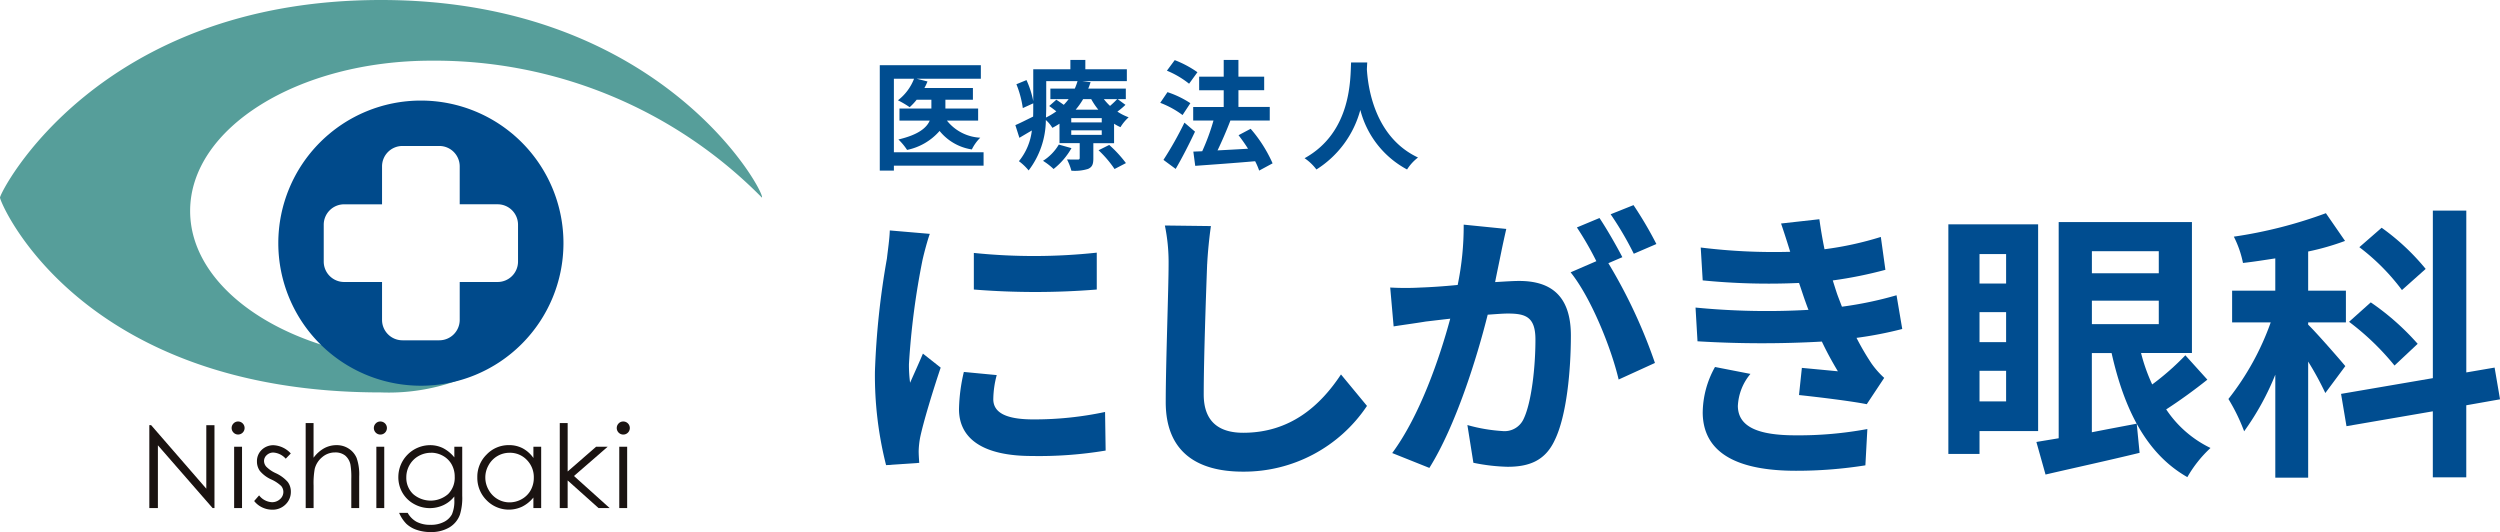
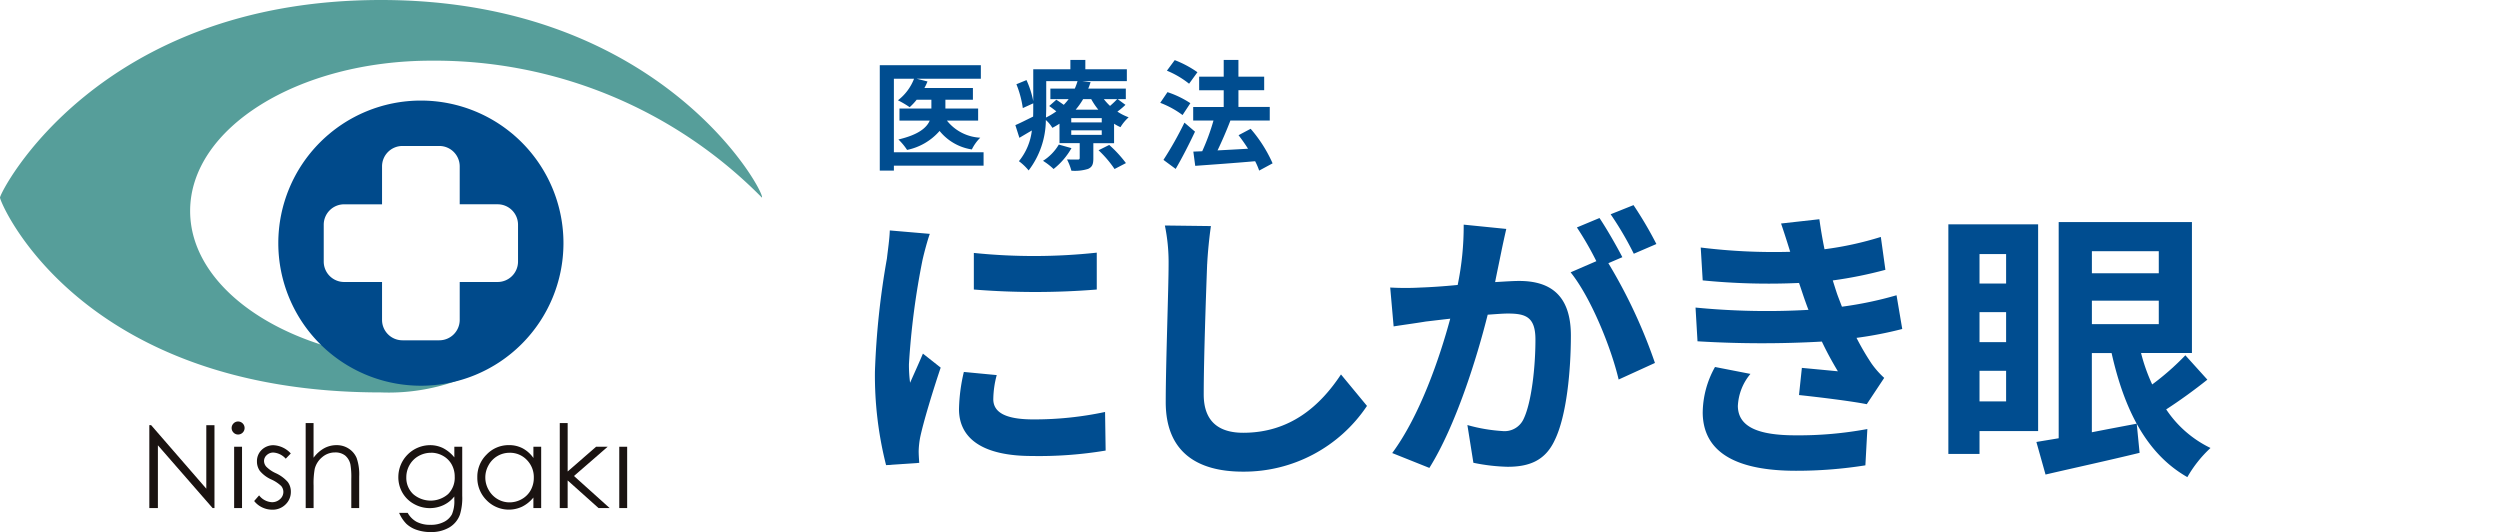
<svg xmlns="http://www.w3.org/2000/svg" width="253.283" height="53.905" viewBox="0 0 253.283 53.905">
  <g id="グループ_15" data-name="グループ 15" transform="translate(0 0)">
    <g id="グループ_11" data-name="グループ 11" transform="translate(0 0)">
      <path id="パス_28" data-name="パス 28" d="M38.594,0C9.851,0,0,19.476,0,20.017S8.092,39.758,38.594,39.758a20.446,20.446,0,0,0,11.232-2.852c-2.068-.167-4.121-.308-6.109-.308-13.506,0-24.454-6.817-24.454-15.226S30.211,6.147,43.717,6.147a46.523,46.523,0,0,1,33.471,13.87C77.689,19.812,67.337,0,38.594,0" fill="#569e9a" />
      <path id="パス_29" data-name="パス 29" d="M63.7,17.8A14.445,14.445,0,1,0,78.146,32.246,14.446,14.446,0,0,0,63.7,17.8m9.843,16.312a2.068,2.068,0,0,1-2.068,2.068h-3.84v3.84a2.068,2.068,0,0,1-2.068,2.068H61.834a2.068,2.068,0,0,1-2.068-2.068v-3.84h-3.84a2.068,2.068,0,0,1-2.068-2.068V30.38a2.068,2.068,0,0,1,2.068-2.069h3.84v-3.84A2.068,2.068,0,0,1,61.834,22.4h3.733a2.068,2.068,0,0,1,2.068,2.068v3.84h3.84a2.069,2.069,0,0,1,2.068,2.069Z" transform="translate(-21.06 -7.611)" fill="#004a8b" />
      <path id="パス_30" data-name="パス 30" d="M26.427,83.647v-8.4h.183l5.59,6.438V75.249h.828v8.4h-.188l-5.544-6.36v6.36Z" transform="translate(-11.299 -32.174)" fill="#1a1311" />
      <path id="パス_31" data-name="パス 31" d="M41.649,74.6a.659.659,0,0,1,0,1.319.627.627,0,0,1-.46-.194.656.656,0,0,1,0-.931.627.627,0,0,1,.46-.194m-.4,2.558h.8v6.212h-.8Z" transform="translate(-17.528 -31.897)" fill="#1a1311" />
      <path id="パス_32" data-name="パス 32" d="M48.7,79.629l-.514.531a1.845,1.845,0,0,0-1.254-.622.945.945,0,0,0-.667.257.793.793,0,0,0-.278.6.887.887,0,0,0,.229.576,3.217,3.217,0,0,0,.961.657,3.593,3.593,0,0,1,1.213.891,1.622,1.622,0,0,1,.315.977,1.753,1.753,0,0,1-.538,1.3,1.836,1.836,0,0,1-1.344.531,2.346,2.346,0,0,1-1.026-.234,2.225,2.225,0,0,1-.809-.645l.5-.571a1.746,1.746,0,0,0,1.3.691,1.172,1.172,0,0,0,.819-.309.953.953,0,0,0,.338-.725.93.93,0,0,0-.223-.611,3.6,3.6,0,0,0-1.007-.662,3.224,3.224,0,0,1-1.145-.856,1.614,1.614,0,0,1-.3-.965,1.568,1.568,0,0,1,.483-1.176,1.681,1.681,0,0,1,1.221-.468,2.531,2.531,0,0,1,1.727.839" transform="translate(-19.237 -33.689)" fill="#1a1311" />
      <path id="パス_33" data-name="パス 33" d="M54.1,74.879h.8V78.39a3.417,3.417,0,0,1,1.068-.957,2.6,2.6,0,0,1,1.262-.317,2.2,2.2,0,0,1,1.236.354,2.118,2.118,0,0,1,.8.951,5.055,5.055,0,0,1,.257,1.87v3.2h-.8V80.526a7.625,7.625,0,0,0-.085-1.433,1.628,1.628,0,0,0-.54-.928,1.6,1.6,0,0,0-1.025-.311,1.971,1.971,0,0,0-1.3.48,2.244,2.244,0,0,0-.756,1.187,8.2,8.2,0,0,0-.114,1.69v2.278h-.8Z" transform="translate(-23.132 -32.016)" fill="#1a1311" />
-       <path id="パス_34" data-name="パス 34" d="M66.821,74.6a.662.662,0,1,1-.46.194.627.627,0,0,1,.46-.194m-.4,2.558h.8v6.212h-.8Z" transform="translate(-28.291 -31.897)" fill="#1a1311" />
      <path id="パス_35" data-name="パス 35" d="M76.173,78.95h.8V83.9a5.844,5.844,0,0,1-.228,1.912,2.49,2.49,0,0,1-1.09,1.319,3.584,3.584,0,0,1-1.867.463,4.274,4.274,0,0,1-1.436-.226,2.863,2.863,0,0,1-1.036-.607,3.6,3.6,0,0,1-.737-1.114h.868a2.294,2.294,0,0,0,.914.914,2.949,2.949,0,0,0,1.389.3,2.869,2.869,0,0,0,1.381-.3,1.862,1.862,0,0,0,.8-.765,3.4,3.4,0,0,0,.24-1.488v-.32a3.025,3.025,0,0,1-1.1.876,3.273,3.273,0,0,1-2.994-.12,3.022,3.022,0,0,1-1.166-1.145A3.126,3.126,0,0,1,70.5,82.01a3.233,3.233,0,0,1,3.212-3.22,2.984,2.984,0,0,1,1.3.288,3.6,3.6,0,0,1,1.163.951Zm-2.358.611a2.528,2.528,0,0,0-1.262.328,2.385,2.385,0,0,0-.914.908,2.479,2.479,0,0,0-.331,1.253,2.261,2.261,0,0,0,.686,1.69,2.7,2.7,0,0,0,3.548.006A2.336,2.336,0,0,0,76.212,82a2.522,2.522,0,0,0-.308-1.253,2.245,2.245,0,0,0-.874-.871,2.433,2.433,0,0,0-1.216-.32" transform="translate(-30.143 -33.689)" fill="#1a1311" />
      <path id="パス_36" data-name="パス 36" d="M90.951,78.95v6.212h-.788V84.094a3.428,3.428,0,0,1-1.128.919,3.149,3.149,0,0,1-3.62-.648,3.205,3.205,0,0,1-.933-2.326,3.149,3.149,0,0,1,.942-2.3,3.073,3.073,0,0,1,2.267-.953,2.933,2.933,0,0,1,1.385.325,3.147,3.147,0,0,1,1.088.977V78.95Zm-3.194.611a2.41,2.41,0,0,0-2.13,1.249,2.515,2.515,0,0,0,0,2.509,2.441,2.441,0,0,0,.9.932,2.359,2.359,0,0,0,1.218.334,2.5,2.5,0,0,0,1.243-.33,2.317,2.317,0,0,0,.9-.9,2.552,2.552,0,0,0,.317-1.271,2.475,2.475,0,0,0-.71-1.8,2.354,2.354,0,0,0-1.748-.724" transform="translate(-36.123 -33.689)" fill="#1a1311" />
      <path id="パス_37" data-name="パス 37" d="M99.073,74.879h.8v4.905l2.88-2.507h1.174l-3.415,2.963,3.614,3.249H103l-3.129-2.8v2.8h-.8Z" transform="translate(-42.361 -32.016)" fill="#1a1311" />
-       <path id="パス_38" data-name="パス 38" d="M109.814,74.6a.662.662,0,1,1-.461.194.633.633,0,0,1,.461-.194m-.4,2.558h.8v6.212h-.8Z" transform="translate(-46.674 -31.897)" fill="#1a1311" />
+       <path id="パス_38" data-name="パス 38" d="M109.814,74.6m-.4,2.558h.8v6.212h-.8Z" transform="translate(-46.674 -31.897)" fill="#1a1311" />
      <path id="パス_39" data-name="パス 39" d="M165.908,43.7a76.8,76.8,0,0,0-1.39,10.629,14.037,14.037,0,0,0,.116,1.883c.434-.985.9-2,1.3-2.954l1.8,1.42c-.811,2.4-1.767,5.561-2.086,7.1a8.792,8.792,0,0,0-.145,1.361c0,.319.029.782.058,1.187l-3.36.232a37.023,37.023,0,0,1-1.129-9.471,80.713,80.713,0,0,1,1.216-11.469c.087-.811.26-1.912.29-2.839l4.055.347c-.232.608-.608,2.056-.724,2.578m7.154,14.163c0,1.275,1.1,2.057,4.055,2.057a34.26,34.26,0,0,0,7.27-.753l.058,3.91a41.074,41.074,0,0,1-7.472.55c-4.982,0-7.385-1.767-7.385-4.75a17.678,17.678,0,0,1,.492-3.765l3.331.318a9.828,9.828,0,0,0-.348,2.433M183.547,43.03v3.736a77.654,77.654,0,0,1-12.454,0V43.059a59.554,59.554,0,0,0,12.454-.029" transform="translate(-72.43 -17.433)" fill="#004d90" />
      <path id="パス_40" data-name="パス 40" d="M216.67,43.82c-.116,3.128-.347,9.616-.347,13.207,0,2.926,1.738,3.882,4,3.882,4.779,0,7.82-2.752,9.906-5.909l2.635,3.187a14.993,14.993,0,0,1-12.57,6.661c-4.751,0-7.82-2.085-7.82-7.039,0-3.881.29-11.5.29-13.989a18.453,18.453,0,0,0-.377-3.91l4.664.058c-.174,1.216-.319,2.693-.377,3.852" transform="translate(-94.37 -17.064)" fill="#004d90" />
      <path id="パス_41" data-name="パス 41" d="M263.508,41.125c-.173.869-.405,1.941-.608,2.983.985-.058,1.824-.116,2.433-.116,3.07,0,5.243,1.361,5.243,5.532,0,3.418-.406,8.11-1.651,10.63-.956,2.028-2.548,2.665-4.75,2.665a19,19,0,0,1-3.476-.406l-.608-3.823a16.722,16.722,0,0,0,3.534.608,2.123,2.123,0,0,0,2.172-1.246c.782-1.651,1.188-5.155,1.188-8.023,0-2.317-1.014-2.635-2.809-2.635-.463,0-1.187.058-2.028.116-1.1,4.4-3.244,11.267-5.909,15.524l-3.765-1.506c2.809-3.795,4.808-9.645,5.879-13.613-1.043.116-1.97.231-2.491.29-.84.145-2.346.347-3.244.492l-.347-3.939a27.44,27.44,0,0,0,3.1,0c.9-.028,2.259-.116,3.736-.26a29.453,29.453,0,0,0,.609-6.111l4.315.434c-.173.753-.377,1.68-.521,2.4m12.281.463-1.419.608a52.54,52.54,0,0,1,4.721,10.108l-3.678,1.679c-.753-3.215-2.81-8.312-4.866-10.861l2.607-1.129a32.057,32.057,0,0,0-1.97-3.418l2.288-.955c.724,1.072,1.767,2.9,2.317,3.967m3.447-1.332-2.288.985a32.821,32.821,0,0,0-2.346-4l2.317-.927a38.492,38.492,0,0,1,2.317,3.939" transform="translate(-111.425 -15.528)" fill="#004d90" />
      <path id="パス_42" data-name="パス 42" d="M317.755,47.979c-.145-.348-.261-.7-.377-1.014-.232-.666-.406-1.216-.579-1.709a67.735,67.735,0,0,1-9.761-.26l-.2-3.33a60.254,60.254,0,0,0,9.066.434c-.29-.927-.579-1.854-.927-2.867l3.881-.434q.217,1.564.521,3.041a33.324,33.324,0,0,0,5.706-1.246l.463,3.331A42.159,42.159,0,0,1,320.217,45c.145.463.29.927.435,1.361.145.406.318.84.492,1.3a37.366,37.366,0,0,0,5.532-1.159l.579,3.417a38.639,38.639,0,0,1-4.634.9,26.366,26.366,0,0,0,1.506,2.578,8.879,8.879,0,0,0,1.3,1.477l-1.767,2.665c-1.622-.319-4.75-.7-6.865-.927l.29-2.752c1.216.116,2.78.26,3.649.347-.608-1.014-1.159-2.027-1.622-3.012a107.85,107.85,0,0,1-12.6-.029l-.2-3.417a74.264,74.264,0,0,0,11.441.232m-7.154,9.7c0,2.143,2.027,3.012,5.851,3.012a38.14,38.14,0,0,0,7.27-.637l-.2,3.678a44.437,44.437,0,0,1-7.039.55c-5.792,0-9.384-1.709-9.442-5.851a9.618,9.618,0,0,1,1.246-4.663l3.591.7a5.436,5.436,0,0,0-1.274,3.215" transform="translate(-134.532 -16.589)" fill="#004d90" />
      <path id="パス_43" data-name="パス 43" d="M354.215,60.476v2.317h-3.157V39.535h9.095v20.94Zm0-14.945h2.694V42.547h-2.694Zm0,5.938h2.694V48.427h-2.694Zm2.694,2.9h-2.694v3.1h2.694Zm20.39.9c-1.3,1.043-2.868,2.172-4.171,3.012a11.252,11.252,0,0,0,4.489,3.91,12.418,12.418,0,0,0-2.346,2.954c-4.171-2.375-6.4-6.893-7.675-12.57h-2v8.024c1.477-.29,3.012-.58,4.547-.87l.29,2.954c-3.331.811-6.807,1.564-9.529,2.2l-.927-3.3c.666-.116,1.419-.232,2.259-.377V39.3h13.5V52.568h-5.156a18.062,18.062,0,0,0,1.13,3.187,26.327,26.327,0,0,0,3.36-2.954ZM365.6,44.488h6.777v-2.23H365.6Zm0,5.155h6.777V47.269H365.6Z" transform="translate(-153.664 -16.805)" fill="#004d90" />
-       <path id="パス_44" data-name="パス 44" d="M410.443,55.758a31.294,31.294,0,0,0-1.738-3.186V64.332h-3.33V53.9a26.947,26.947,0,0,1-3.157,5.735,19.006,19.006,0,0,0-1.593-3.273,27.165,27.165,0,0,0,4.286-7.762H401V45.39h4.374V42.117c-1.13.173-2.2.347-3.273.463a10.414,10.414,0,0,0-.927-2.664A46.019,46.019,0,0,0,410.5,37.54l1.941,2.809a25.813,25.813,0,0,1-3.737,1.072V45.39h3.824V48.6h-3.824v.231c.84.811,3.216,3.534,3.765,4.2ZM424.723,57v7.3h-3.389V57.612l-8.747,1.506-.55-3.273,9.3-1.593V37.28h3.389V53.673l2.867-.492.55,3.215Zm-7.27-4.026a26.122,26.122,0,0,0-4.605-4.431l2.2-1.969a25.506,25.506,0,0,1,4.751,4.2Zm.753-7.646a21.739,21.739,0,0,0-4.315-4.345l2.259-1.969a23.074,23.074,0,0,1,4.46,4.171Z" transform="translate(-174.857 -15.94)" fill="#004d90" />
      <path id="パス_45" data-name="パス 45" d="M172.447,21.722H163.36v.5h-1.43V11.542h10.24v1.37h-6.5l1.094.276a4.723,4.723,0,0,1-.313.661h4.915v1.19h-2.788v.89h3.317v1.226h-3.161a4.6,4.6,0,0,0,3.377,1.731,4.33,4.33,0,0,0-.853,1.19,5.2,5.2,0,0,1-3.269-1.875,5.953,5.953,0,0,1-3.293,1.923,5.921,5.921,0,0,0-.878-1.058c2.043-.48,2.86-1.19,3.173-1.911h-3.065V15.929h3.233v-.89h-1.491a6.181,6.181,0,0,1-.709.757,9.6,9.6,0,0,0-1.189-.7,5.017,5.017,0,0,0,1.634-2.187H163.36v7.452h9.086Z" transform="translate(-72.797 -4.935)" fill="#004d90" />
      <path id="パス_46" data-name="パス 46" d="M197.084,15.153a7.3,7.3,0,0,1-.817.685,5.348,5.348,0,0,0,1.141.577,4.365,4.365,0,0,0-.829,1,4.93,4.93,0,0,1-.649-.349v1.971h-2.1v1.539c0,.589-.108.878-.54,1.07a4.537,4.537,0,0,1-1.683.18,5.908,5.908,0,0,0-.445-1.141c.445.012.95.012,1.106.012.132,0,.18-.048.18-.168V19.035H190.4V17.064c-.228.144-.468.289-.721.42a3.3,3.3,0,0,0-.661-.793,8.511,8.511,0,0,1-1.743,5.108,5.55,5.55,0,0,0-.985-.938,6,6,0,0,0,1.31-3.112c-.432.252-.853.5-1.262.745l-.409-1.286c.469-.2,1.118-.529,1.8-.866.012-.324.012-.637.012-.938V15l-1.057.481a10.257,10.257,0,0,0-.649-2.416l1.022-.421a9.5,9.5,0,0,1,.685,2.128V11.548h3.762V10.6h1.515v.95h4.206v1.2H192.71l.841.108c-.072.216-.144.433-.24.649h3.809v1.07H196.3Zm-5.468,4.386a7.241,7.241,0,0,1-1.815,2.115,6.642,6.642,0,0,0-1.07-.829,4.858,4.858,0,0,0,1.6-1.647Zm-2.56-4.135c0,.325-.012.673-.024,1.034a7.291,7.291,0,0,0,1.046-.625c-.24-.192-.493-.385-.721-.541l.721-.637c.228.144.5.337.757.517a6.994,6.994,0,0,0,.493-.577h-1.851v-1.07h2.476a6.466,6.466,0,0,0,.277-.757h-3.173Zm5.625,1.094h-3.089v.433h3.089Zm0,1.238h-3.089v.457h3.089Zm-1.887-3.16a7.224,7.224,0,0,1-.757,1.069h2.3a6.976,6.976,0,0,1-.721-1.069Zm2.644,4.639a12.381,12.381,0,0,1,1.694,1.839l-1.153.6a11.023,11.023,0,0,0-1.623-1.9Zm-.541-4.639a5.547,5.547,0,0,0,.625.685c.264-.228.541-.492.721-.685Z" transform="translate(-83.06 -4.531)" fill="#004d90" />
      <path id="パス_47" data-name="パス 47" d="M213.83,16.187a9.28,9.28,0,0,0-2.26-1.238l.733-1.082a9.7,9.7,0,0,1,2.319,1.117Zm1.262,1.682c-.589,1.25-1.286,2.621-1.959,3.775l-1.238-.914a35.805,35.805,0,0,0,2.127-3.774Zm-.6-4.855a9.164,9.164,0,0,0-2.247-1.322l.793-1.07a10.571,10.571,0,0,1,2.3,1.226Zm7.1,8.8a6.659,6.659,0,0,0-.409-.949c-2.175.192-4.447.349-6.069.468l-.192-1.442.9-.036a21.79,21.79,0,0,0,1.142-3.112h-2.056V15.369H218V13.675h-2.488V12.3H218V10.6h1.491V12.3H222.1v1.37h-2.608v1.694h3.173V16.74h-4.038l.048.011c-.385,1.01-.866,2.115-1.3,3.017.962-.048,2.031-.109,3.089-.169-.3-.481-.637-.949-.961-1.37l1.226-.65a13.986,13.986,0,0,1,2.224,3.5Z" transform="translate(-94.022 -4.531)" fill="#004d90" />
-       <path id="パス_48" data-name="パス 48" d="M243.465,11.06c-.012.192-.024.433-.036.685.1,1.658.7,6.839,5.18,8.942A4.7,4.7,0,0,0,247.5,21.9a9.53,9.53,0,0,1-4.736-6.033,10.262,10.262,0,0,1-4.447,6.033,5.008,5.008,0,0,0-1.2-1.142c4.8-2.655,4.628-8.112,4.712-9.7Z" transform="translate(-104.946 -4.729)" fill="#004d90" />
    </g>
  </g>
</svg>